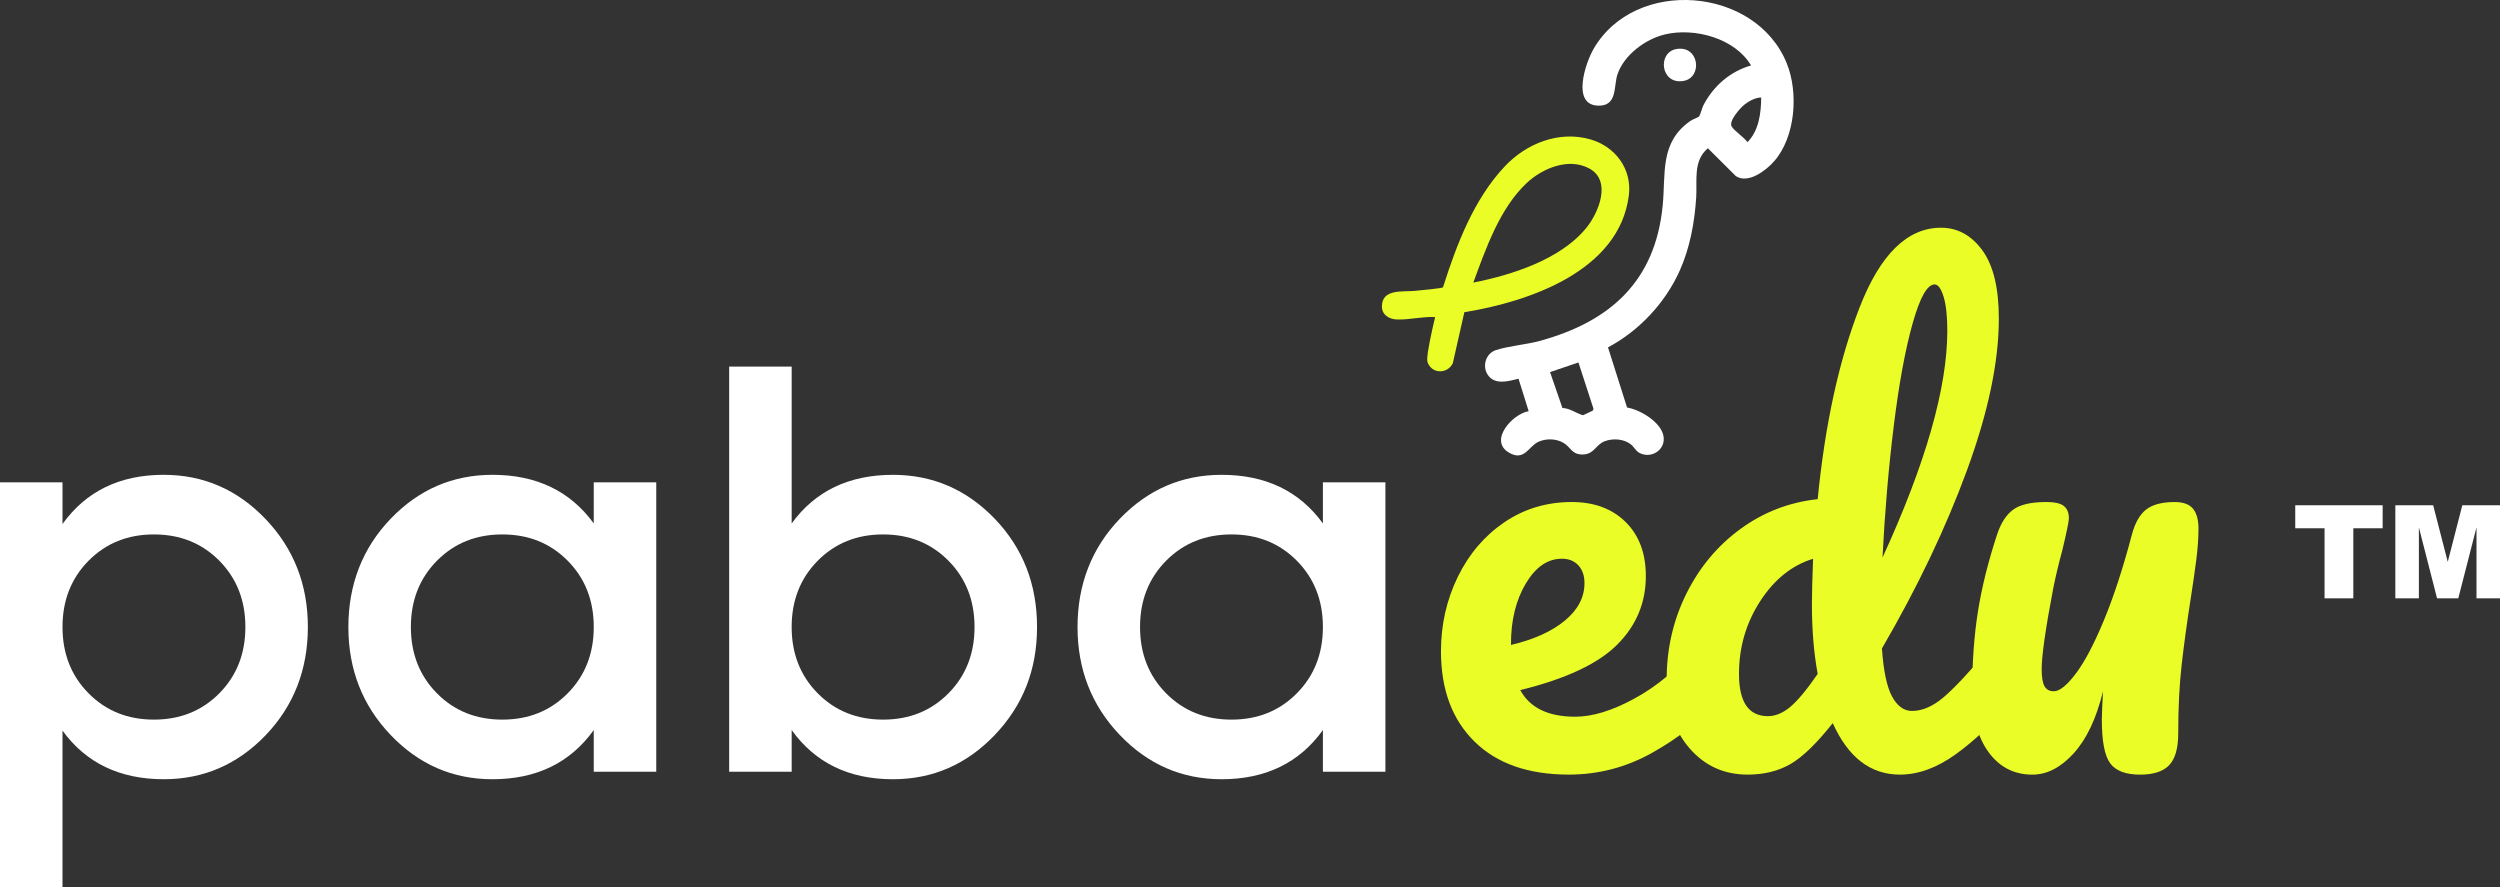
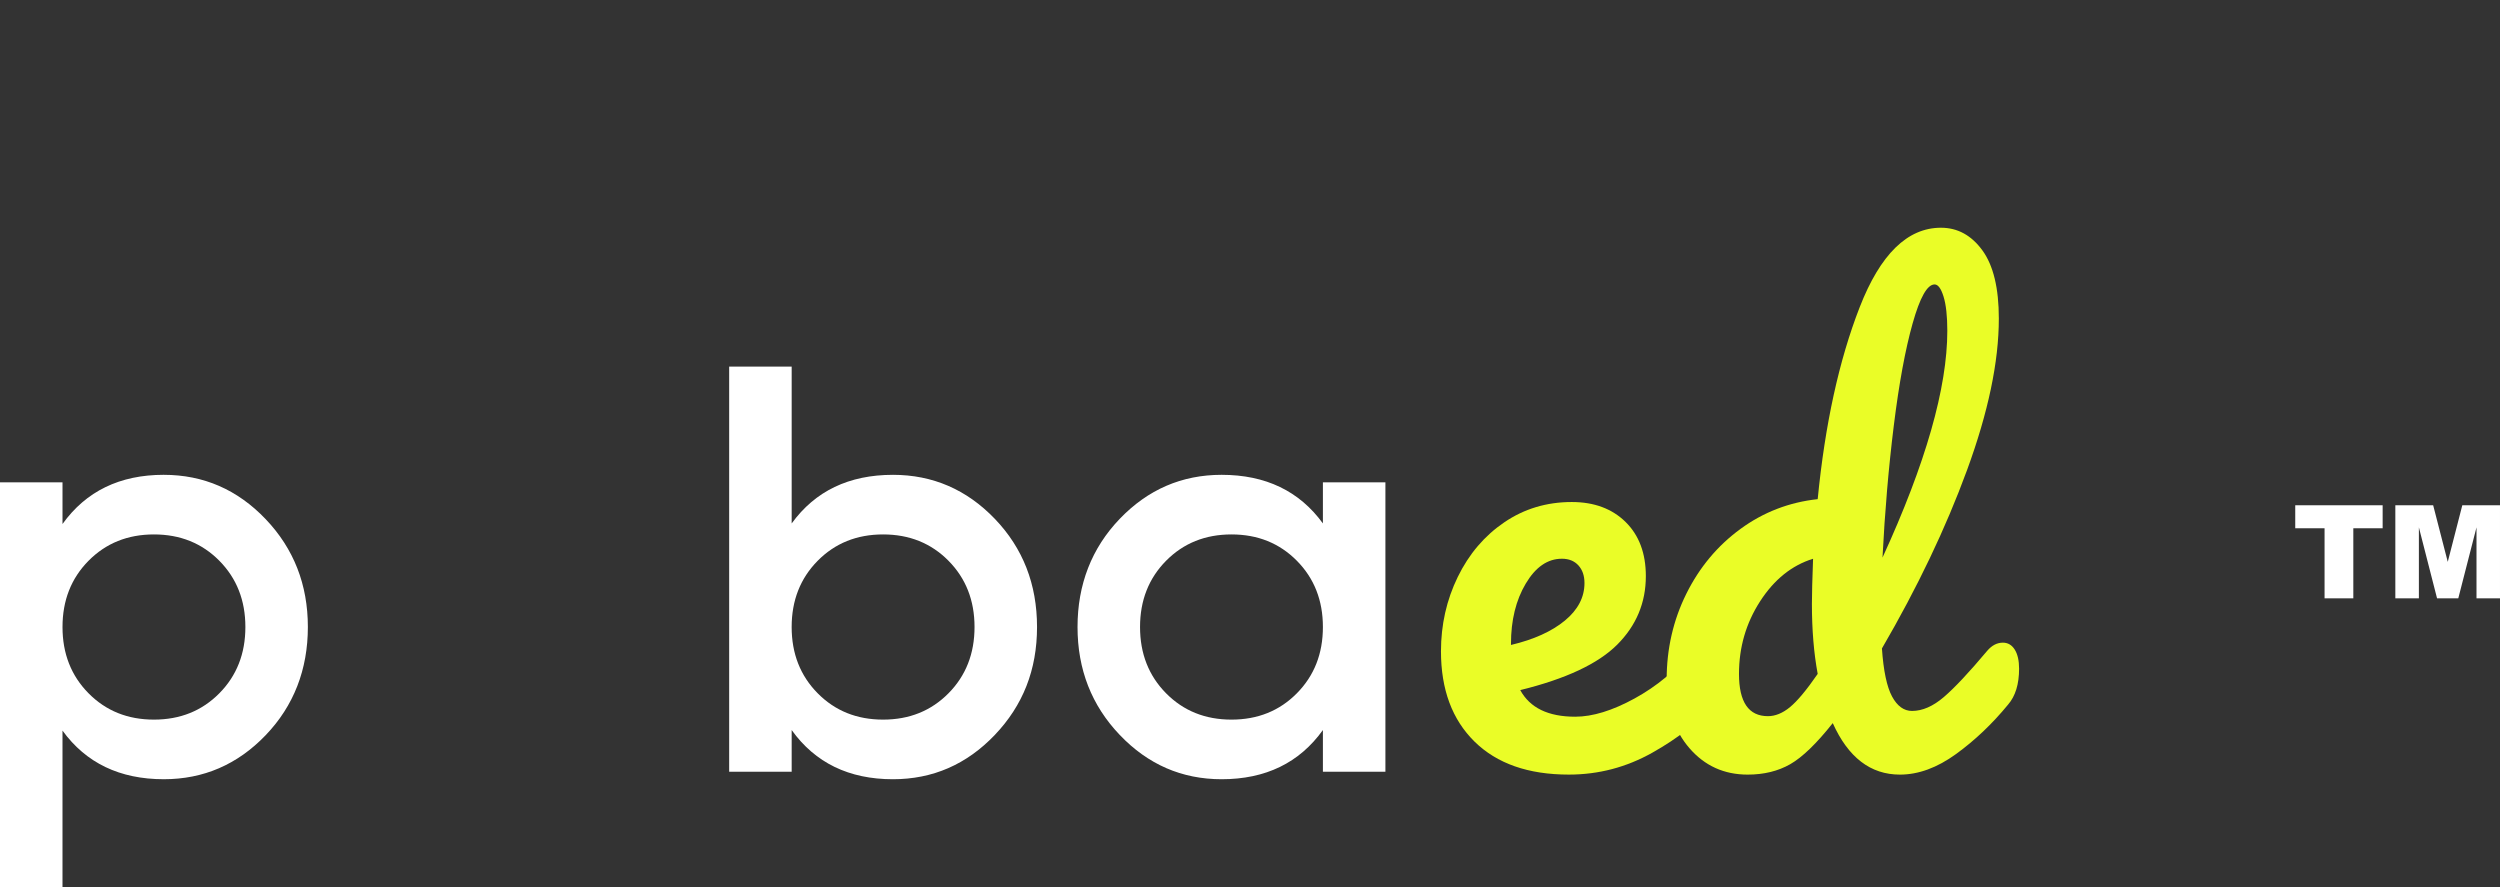
<svg xmlns="http://www.w3.org/2000/svg" id="katman_2" data-name="katman 2" viewBox="0 0 1877.01 666.3">
  <rect x="0" y="0" width="1877.01" height="666.3" fill="#333333" stroke="none" />
  <defs>
    <style> .cls-1 { fill: #eafd27; } .cls-2 { fill: #fff; } </style>
  </defs>
  <g id="katman_1" data-name="katman 1">
    <g>
      <path class="cls-2" d="M1723.28,379.35h65.62v17.26h-22.02v52.61h-21.59v-52.61h-22.01v-17.26h0ZM1798.43,379.35h28.4l10.96,42.5,10.92-42.5h28.3v69.86h-17.64v-53.27l-13.67,53.27h-15.95l-13.64-53.27v53.27h-17.68v-69.86h0Z" />
      <g>
        <path class="cls-2" d="M122.96,356.5c29.83,0,55.32,11.08,76.47,33.24,21.14,22.16,31.72,49.17,31.72,81.03s-10.58,59.24-31.72,81.25c-21.15,22.02-46.64,33.02-76.47,33.02-33.02,0-58.37-12.17-76.04-36.5v117.75H0v-304.15h46.93v31.29c17.66-24.62,43.01-36.94,76.04-36.94ZM66.48,520.52c13.03,13.19,29.4,19.77,49.1,19.77s36.06-6.58,49.1-19.77c13.03-13.18,19.55-29.76,19.55-49.75s-6.52-36.56-19.55-49.75c-13.04-13.18-29.4-19.77-49.1-19.77s-36.06,6.59-49.1,19.77c-13.04,13.19-19.55,29.77-19.55,49.75s6.52,36.57,19.55,49.75Z" />
-         <path class="cls-2" d="M445.79,362.15h46.93v217.25h-46.93v-31.28c-17.67,24.62-43.01,36.93-76.04,36.93-29.84,0-55.33-11.08-76.47-33.24-21.15-22.16-31.72-49.17-31.72-81.04s10.57-59.23,31.72-81.25c21.14-22.01,46.63-33.02,76.47-33.02,33.02,0,58.36,12.17,76.04,36.5v-30.85ZM328.04,520.52c13.03,13.19,29.4,19.77,49.1,19.77s36.06-6.58,49.1-19.77c13.03-13.18,19.55-29.76,19.55-49.75s-6.52-36.56-19.55-49.75c-13.04-13.18-29.4-19.77-49.1-19.77s-36.06,6.59-49.1,19.77c-13.04,13.19-19.55,29.77-19.55,49.75s6.52,36.57,19.55,49.75Z" />
        <path class="cls-2" d="M670.42,356.5c29.83,0,55.33,11.02,76.47,33.02,21.14,22.02,31.72,49.1,31.72,81.25s-10.58,58.88-31.72,81.04c-21.15,22.16-46.64,33.24-76.47,33.24-33.02,0-58.37-12.31-76.03-36.93v31.28h-46.93v-304.15h46.93v117.75c17.66-24.33,43.01-36.5,76.03-36.5ZM613.93,520.52c13.03,13.19,29.4,19.77,49.1,19.77s36.06-6.58,49.1-19.77c13.03-13.18,19.55-29.76,19.55-49.75s-6.52-36.56-19.55-49.75c-13.03-13.18-29.4-19.77-49.1-19.77s-36.06,6.59-49.1,19.77c-13.03,13.19-19.55,29.77-19.55,49.75s6.51,36.57,19.55,49.75Z" />
        <path class="cls-2" d="M993.24,362.15h46.93v217.25h-46.93v-31.28c-17.67,24.62-43.01,36.93-76.04,36.93-29.84,0-55.33-11.08-76.47-33.24-21.15-22.16-31.72-49.17-31.72-81.04s10.57-59.23,31.72-81.25c21.14-22.01,46.63-33.02,76.47-33.02,33.02,0,58.37,12.17,76.04,36.5v-30.85ZM875.5,520.52c13.03,13.19,29.4,19.77,49.1,19.77s36.06-6.58,49.09-19.77c13.04-13.18,19.55-29.76,19.55-49.75s-6.51-36.56-19.55-49.75c-13.03-13.18-29.4-19.77-49.09-19.77s-36.06,6.59-49.1,19.77c-13.03,13.19-19.55,29.77-19.55,49.75s6.52,36.57,19.55,49.75Z" />
        <path class="cls-1" d="M1291.09,487.72c2.17,3.48,3.26,8.26,3.26,14.34,0,11.59-2.75,20.57-8.26,26.94-10.72,13.03-25.85,25.06-45.41,36.06-19.55,11.02-40.48,16.51-62.78,16.51-30.42,0-54.03-8.26-70.82-24.77-16.8-16.51-25.2-39.1-25.2-67.78,0-19.98,4.2-38.6,12.6-55.83,8.4-17.23,20.06-30.92,34.98-41.06,14.91-10.14,31.78-15.21,50.62-15.21,16.8,0,30.27,5,40.41,14.99,10.14,9.99,15.21,23.54,15.21,40.62,0,19.99-7.17,37.15-21.51,51.49-14.34,14.34-38.6,25.71-72.78,34.11,7.24,13.33,21,19.98,41.27,19.98,13.04,0,27.88-4.56,44.54-13.68,16.65-9.13,31.07-21.07,43.23-35.84,3.48-4.06,7.39-6.08,11.73-6.08,3.76,0,6.73,1.74,8.91,5.21ZM1145.53,438.18c-7.39,12.46-11.08,27.52-11.08,45.19v.87c17.09-4.05,30.56-10.14,40.41-18.25,9.84-8.11,14.77-17.52,14.77-28.24,0-5.5-1.52-9.92-4.56-13.25-3.04-3.33-7.17-5-12.38-5-10.72,0-19.77,6.23-27.15,18.68Z" />
        <path class="cls-1" d="M1512.68,487.72c2.17,3.48,3.26,8.26,3.26,14.34,0,11.59-2.75,20.57-8.26,26.94-11.88,14.49-24.92,26.87-39.1,37.15-14.2,10.29-28.24,15.43-42.14,15.43-22.02,0-38.82-12.89-50.4-38.67-12.16,15.35-22.81,25.63-31.93,30.85-9.13,5.21-19.77,7.82-31.94,7.82-17.67,0-32.23-6.59-43.67-19.77-11.45-13.18-17.17-30.34-17.17-51.49,0-23.17,4.92-44.68,14.77-64.52,9.84-19.84,23.39-36.06,40.62-48.66,17.23-12.6,36.57-20.06,58.01-22.38,5.5-56.19,16-104.21,31.5-144.03,15.49-39.82,35.84-59.75,61.05-59.75,12.45,0,22.81,5.65,31.07,16.95s12.38,28.39,12.38,51.27c0,32.44-7.97,70.39-23.9,113.84-15.93,43.45-37.22,88.06-63.87,133.82,1.15,16.8,3.69,28.83,7.6,36.06,3.91,7.24,8.91,10.86,14.99,10.86,7.82,0,15.78-3.48,23.9-10.43,8.11-6.95,18.97-18.53,32.59-34.76,3.48-4.06,7.39-6.08,11.73-6.08,3.76,0,6.73,1.74,8.91,5.21ZM1343.88,530.95c5.5-4.49,12.45-12.81,20.85-24.98-2.9-15.64-4.34-33.16-4.34-52.57,0-6.95.29-18.25.87-33.89-15.94,4.93-29.19,15.57-39.76,31.94-10.58,16.37-15.86,34.54-15.86,54.53,0,21.15,7.24,31.72,21.73,31.72,5.5,0,11.01-2.24,16.51-6.73ZM1435.99,242.88c-5.51,19.55-10.21,45.12-14.12,76.69-3.91,31.58-6.73,64.6-8.48,99.07,32.44-70.68,48.66-127.45,48.66-170.32,0-11.01-.94-19.55-2.82-25.64-1.89-6.08-4.13-9.13-6.73-9.13-5.51,0-11.01,9.78-16.51,29.33Z" />
-         <path class="cls-1" d="M1493.13,564.84c-8.26-11.15-12.38-26.57-12.38-46.27,0-21.73,1.45-41.64,4.35-59.75,2.89-18.1,7.67-37.29,14.34-57.57,2.89-8.69,6.95-14.91,12.17-18.68,5.21-3.76,13.47-5.65,24.77-5.65,6.37,0,10.79,1.02,13.25,3.04,2.46,2.03,3.69,5.07,3.69,9.12,0,2.32-1.59,10.14-4.78,23.47-2.9,10.72-5.21,20.42-6.95,29.11-5.8,30.42-8.69,50.69-8.69,60.83,0,6.08.72,10.36,2.17,12.82,1.44,2.46,3.76,3.69,6.95,3.69,4.34,0,9.84-4.41,16.51-13.25,6.66-8.83,13.69-22.16,21.07-39.97,7.39-17.82,14.41-39.32,21.07-64.52,2.32-8.69,5.86-14.91,10.64-18.68,4.78-3.76,11.95-5.65,21.51-5.65,6.37,0,10.93,1.67,13.68,5,2.75,3.33,4.13,8.33,4.13,14.99,0,7.24-.58,15.28-1.74,24.11-1.16,8.84-2.46,17.89-3.91,27.16-2.9,18.54-5.21,35.41-6.95,50.62-1.74,15.21-2.61,32.52-2.61,51.93,0,11.01-2.25,18.9-6.73,23.68-4.5,4.78-11.8,7.17-21.94,7.17-10.72,0-18.18-2.82-22.38-8.47s-6.3-16.58-6.3-32.81c0-3.18.29-10.27.87-21.29-4.93,20.28-12.24,35.78-21.94,46.49-9.71,10.72-20.06,16.08-31.07,16.08-13.62,0-24.55-5.57-32.81-16.73Z" />
      </g>
    </g>
    <g>
      <g>
-         <path class="cls-2" d="M1207.29,260.8l14.31,45.17c10.4,1.66,28.41,12.47,27.54,24.47-.63,8.77-10.37,13.67-18.09,9.7-2.91-1.5-4.12-4.54-6.51-6.44-5.28-4.2-13.46-4.77-19.62-2.46-6.97,2.61-7.88,9.81-16.52,9.99-8.32.17-9-5.45-14.51-8.71-5.56-3.28-12.97-3.44-18.81-.82-7.37,3.32-10.55,14.91-22.09,8.17-15.64-9.12,2.84-29.25,14.75-31.15l-7.63-24.39c-7.73,1.96-17.96,4.99-23.2-3.08-4.18-6.44-1.3-15.84,6.01-18.31,9.26-3.13,22.98-4.17,33.37-7.03,52.91-14.56,86.52-44.9,92.07-101.55,2.37-24.21-2.37-47.57,20.95-63.66,1.56-1.08,5.65-2.52,6.31-3.22.91-.96,2.36-6.61,3.33-8.49,7.47-14.37,20.03-25.37,35.75-29.84-12.1-20.46-42.37-28.57-64.53-23.34-14.65,3.45-30.7,15.3-35.71,29.85-3.08,8.96.18,24.03-14.5,23.67-20.31-.49-9.53-32.13-3.56-42.5,31.18-54.18,121.78-46.9,145.1,10.67,8.9,21.98,6.63,54.92-9.26,73.34-6.08,7.05-19.61,17.48-28.95,11.38l-21-20.91c-11.27,9.41-7.94,24.2-8.77,36.95-1.22,18.74-4.65,37.6-12.3,54.78-10.79,24.24-30.53,45.35-53.92,57.76ZM1322.3,73.18c-4.4.09-9.16,2.69-12.56,5.36-3.18,2.5-11.99,12.34-9.6,16.4,1.99,3.38,9.33,8.14,11.87,11.78,8.61-8.7,10.23-21.82,10.29-33.53ZM1185.09,272.14l-21.31,7.23,9.28,26.92c5.7.29,10.14,3.88,15.42,5.49l7.33-3.43.61-1.38-11.32-34.84Z" />
-         <path class="cls-2" d="M1258.84,36.78c17.15-2.78,19.66,21.65,4.97,24.02-17.15,2.78-19.66-21.65-4.97-24.02Z" />
+         <path class="cls-2" d="M1258.84,36.78Z" />
      </g>
-       <path class="cls-1" d="M1099.43,234.43l-8.64,38.23c-3.75,8.01-15.22,8.33-18.75-.12-.44-1.06-1.24-2.51,1.37-15.89.75-3.87,1.45-7.05,1.93-9.2.72-3.13,1.45-6.26,2.17-9.39-9.28-.56-19.49,2.18-28.74,1.81-5.83-.23-11.28-3.45-11.23-9.87.1-13.37,15.6-10.7,24.93-11.64,2.72-.28,20.16-1.82,20.94-2.64,10.17-32,23.04-66.01,46.36-90.78,16.18-17.18,40.45-26.99,64.04-20.36,18.94,5.32,31.67,22.33,29.13,42.21-7.25,56.85-75.05,79.73-123.51,87.64ZM1106.17,212.16c28.9-5.67,65.73-17.43,84.89-41.13,9.32-11.52,19.14-35.38,2.18-44.54-15.45-8.34-35.07-.23-46.92,10.86-20.3,19.01-30.75,49.31-40.15,74.82Z" />
    </g>
  </g>
</svg>